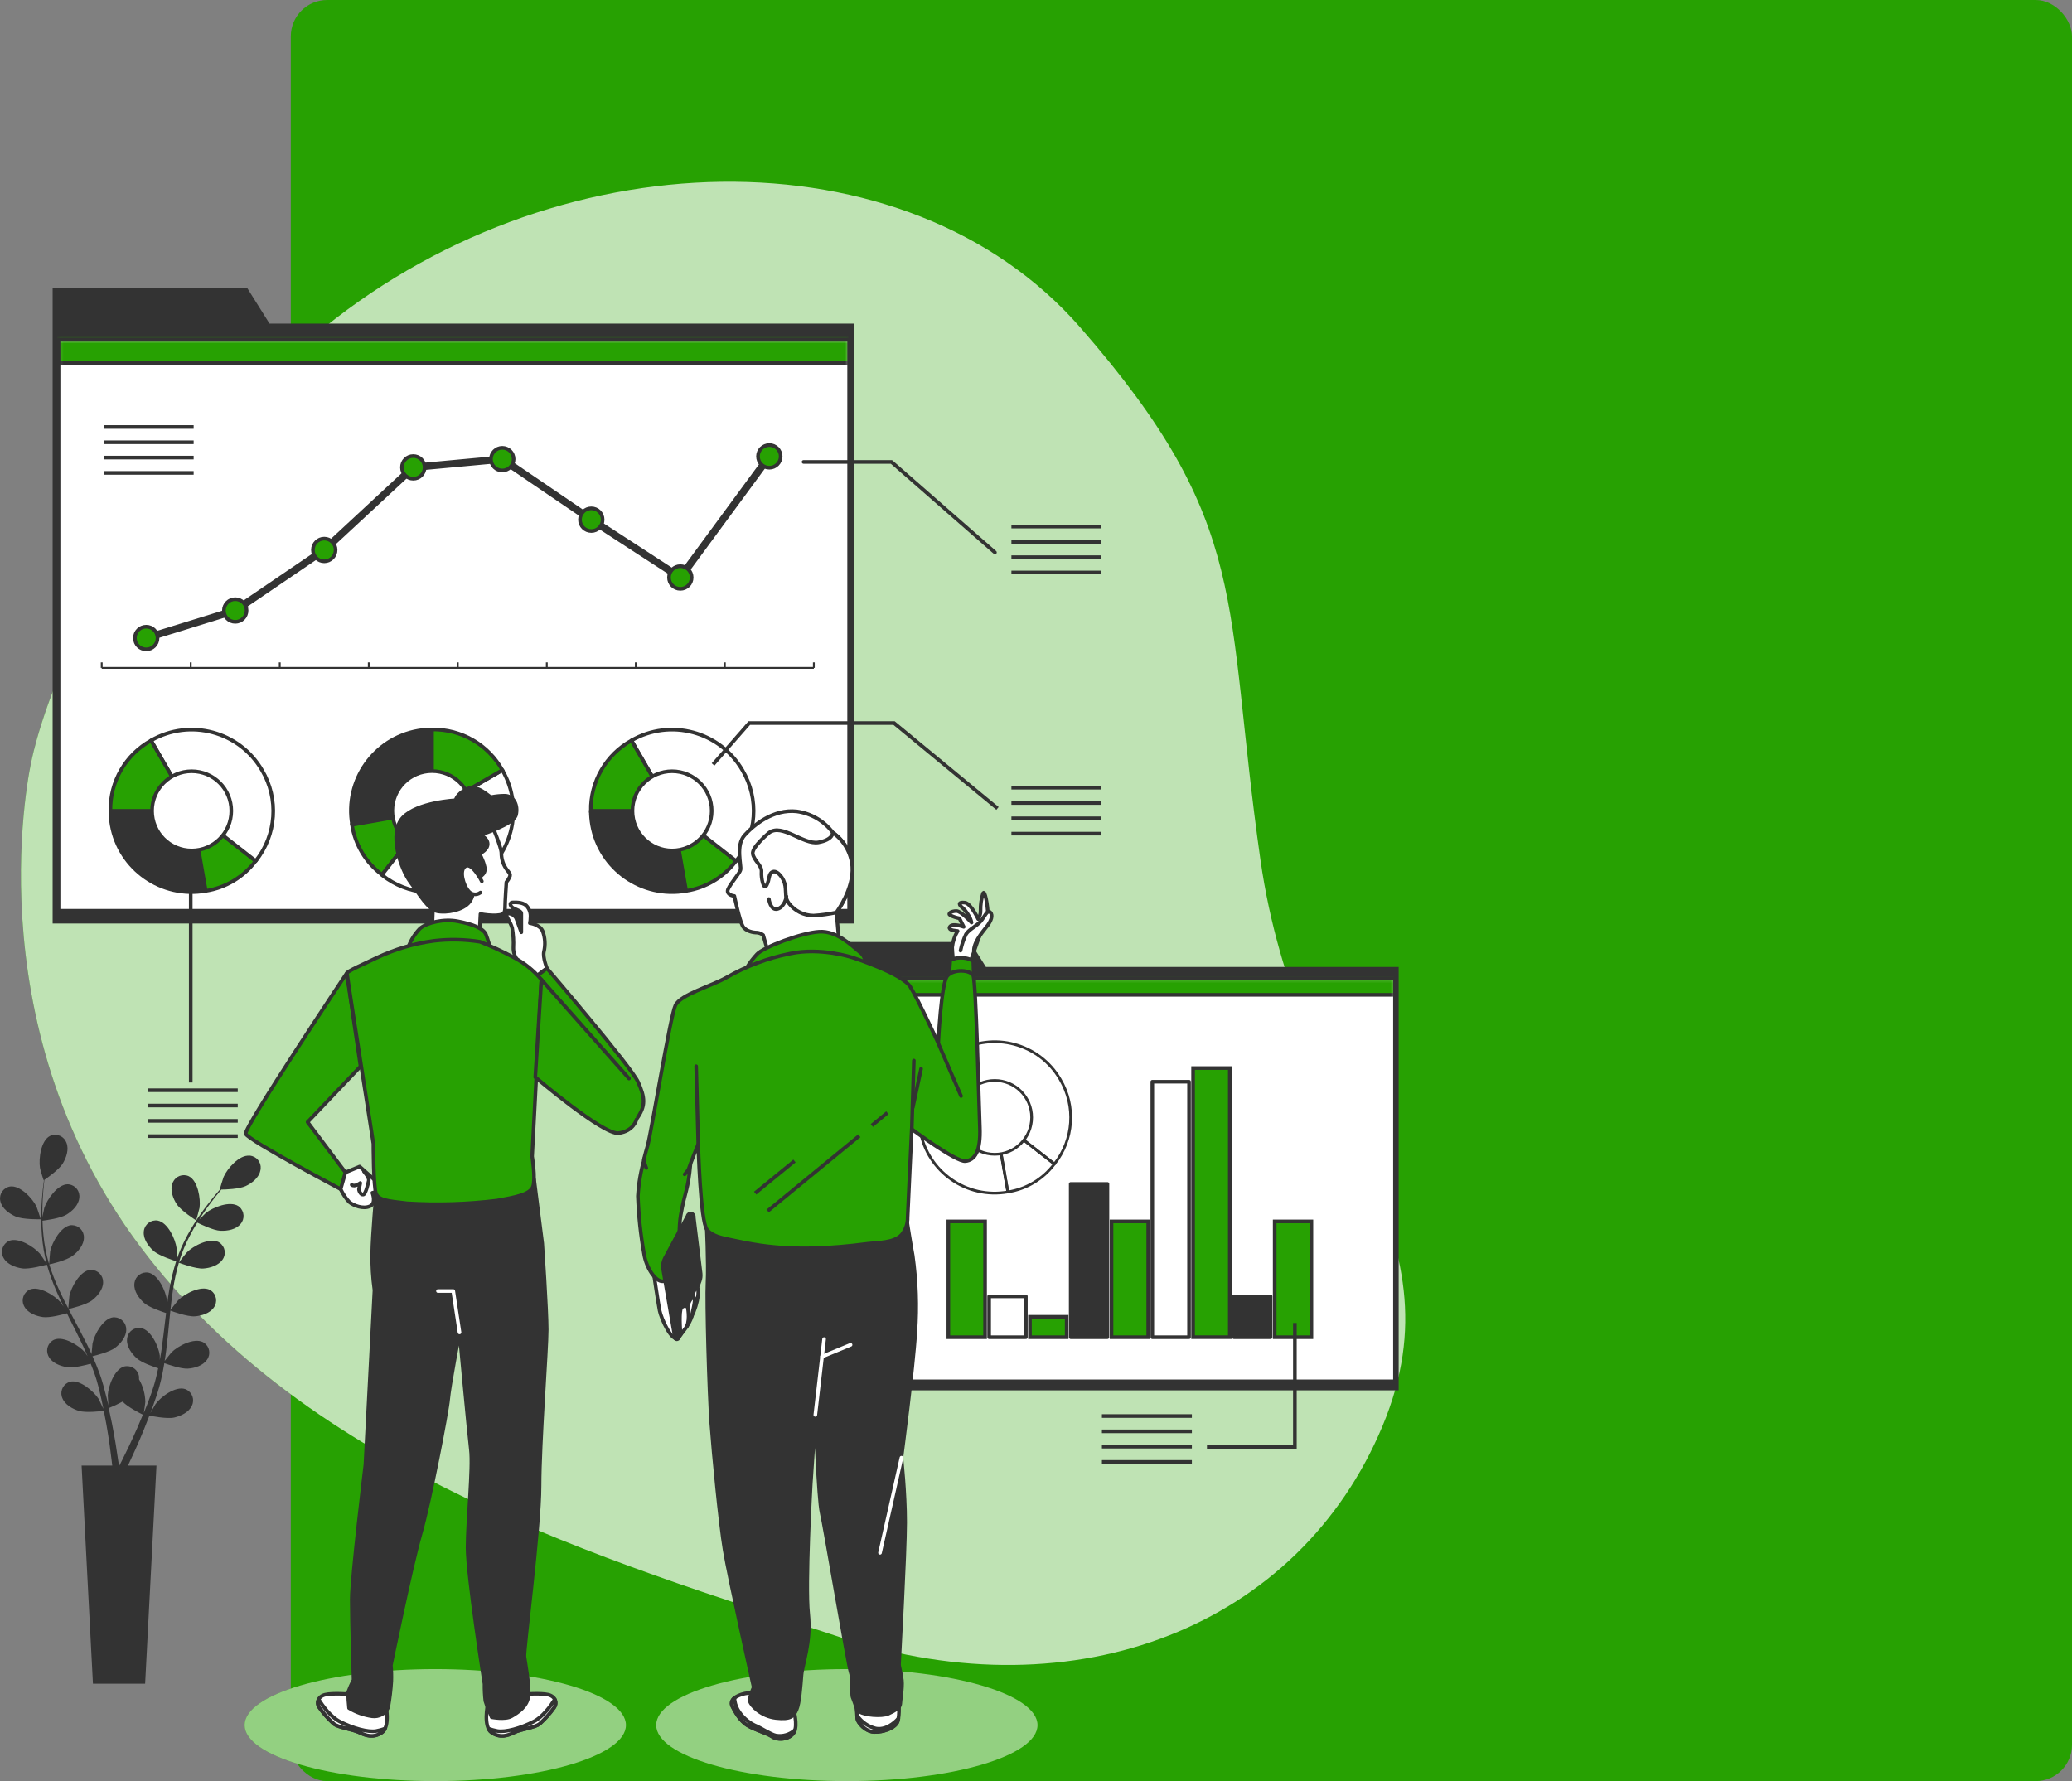
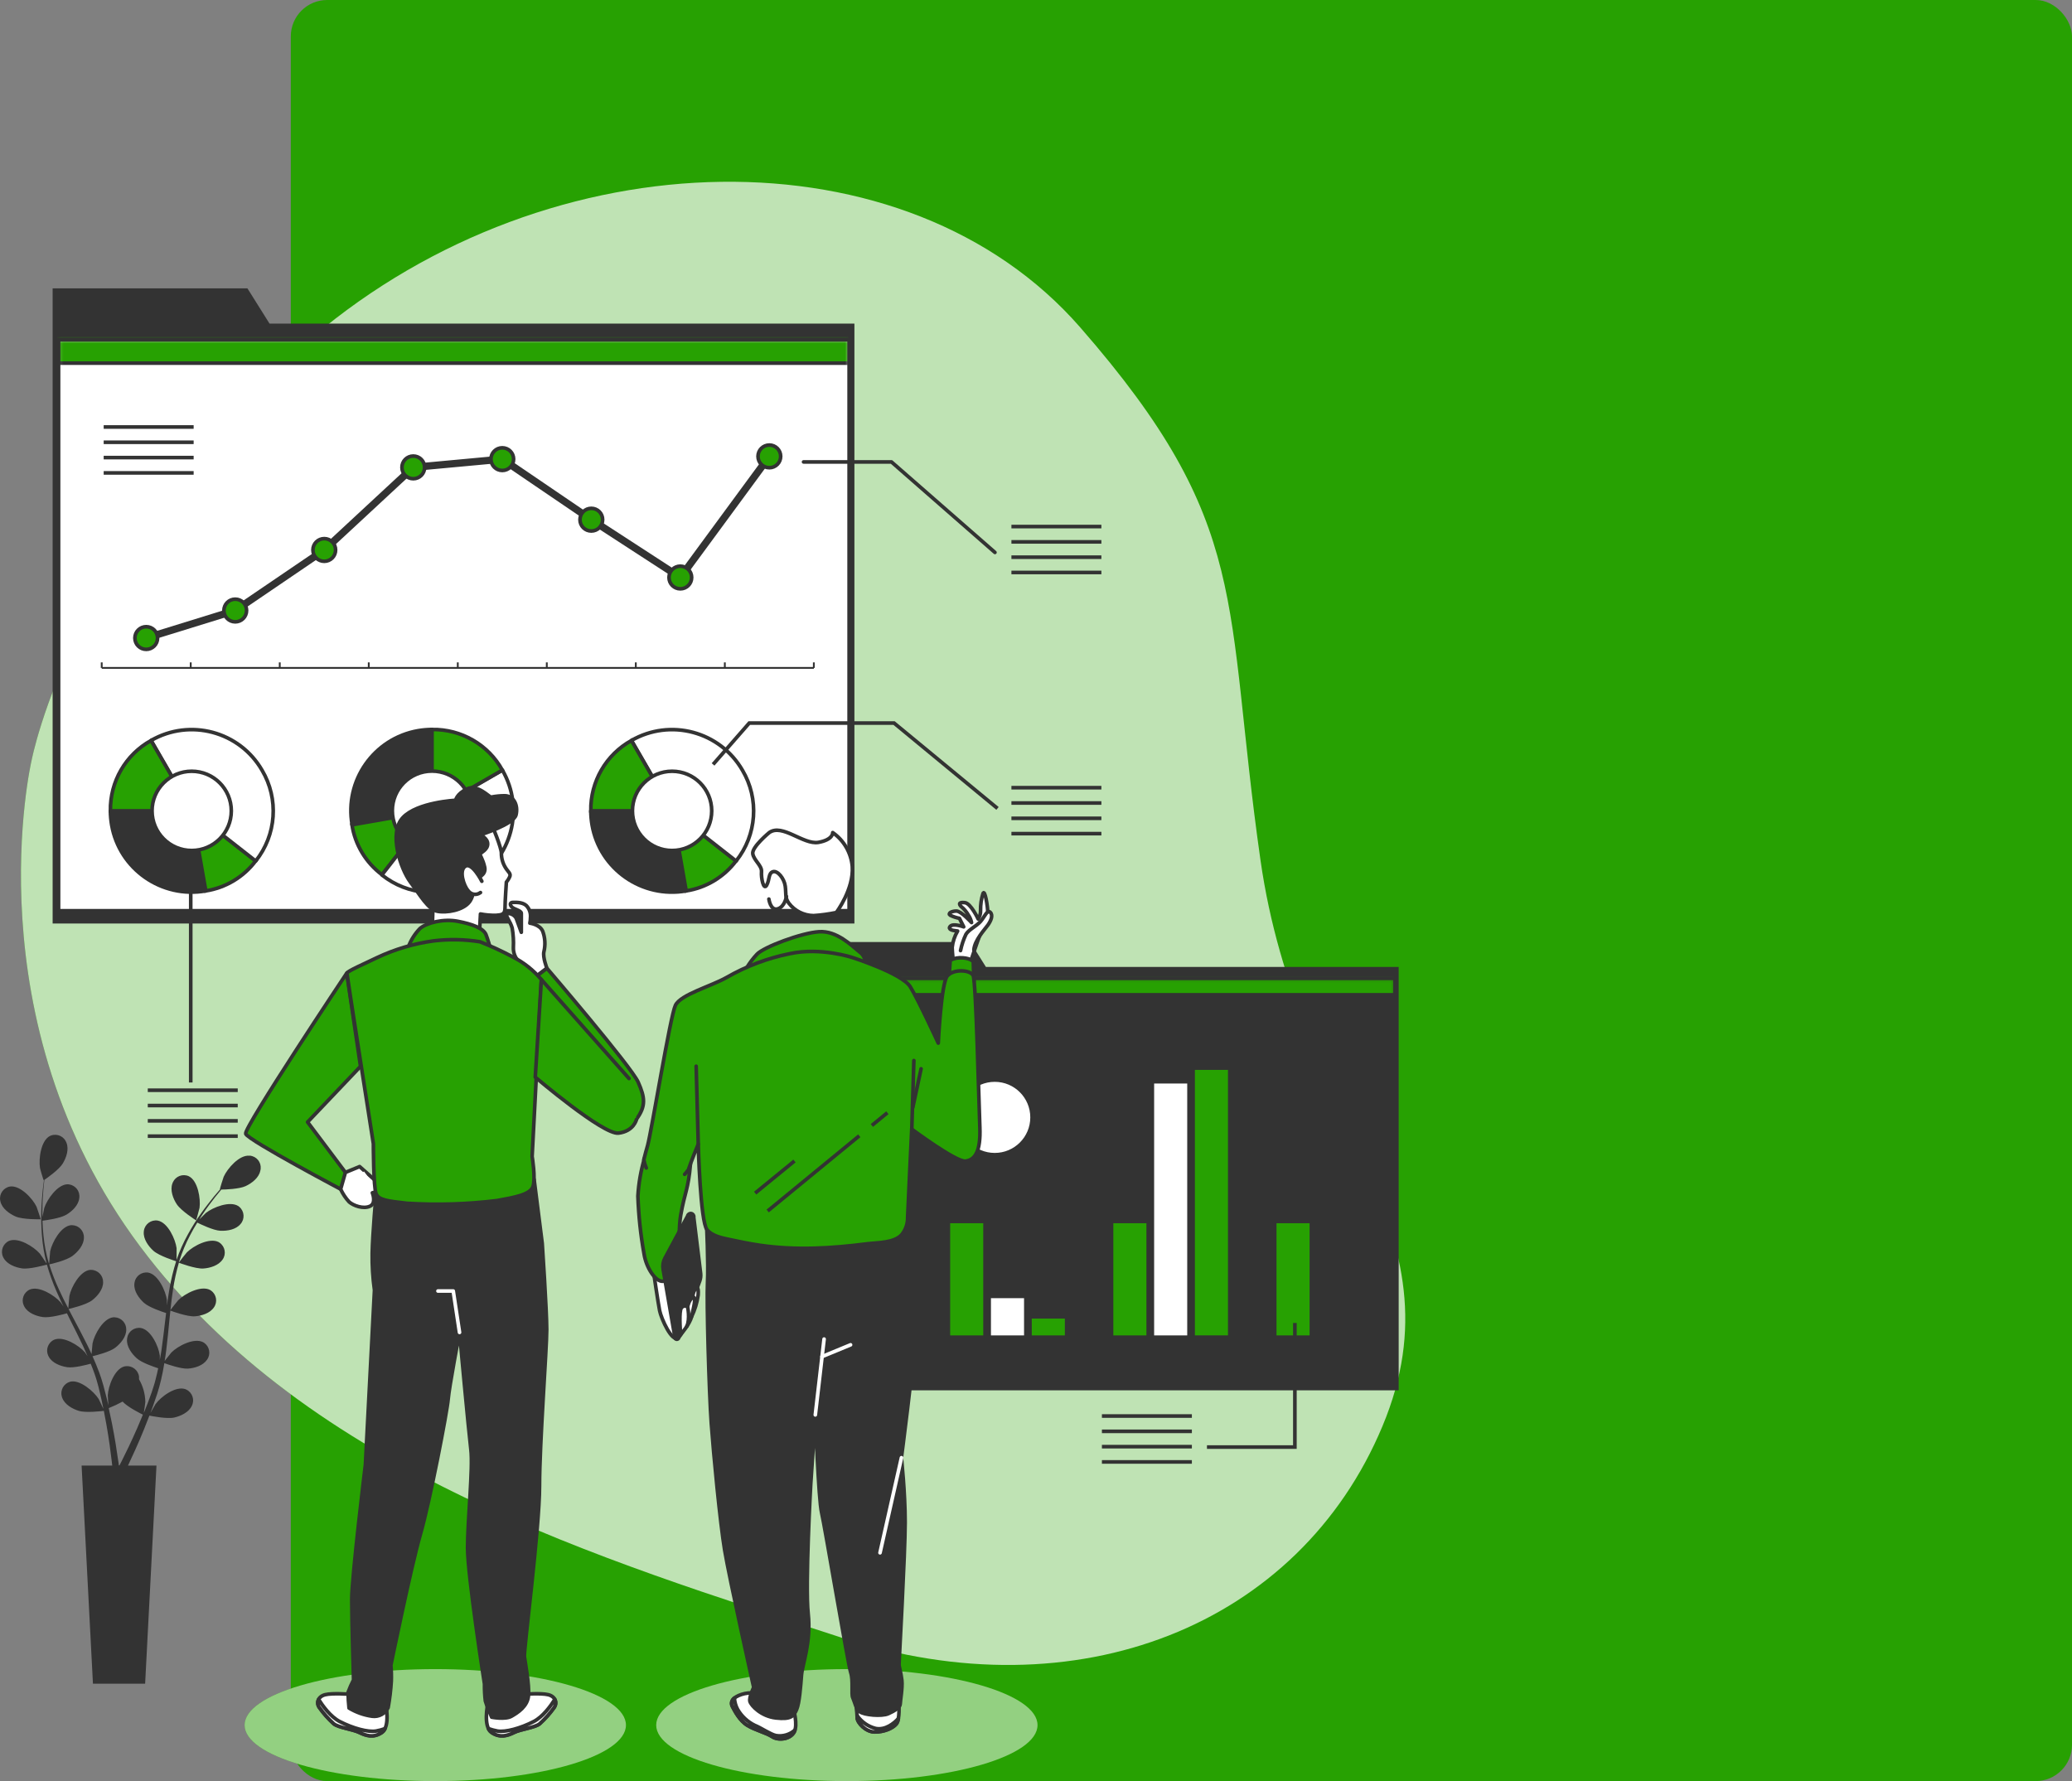
<svg xmlns="http://www.w3.org/2000/svg" width="570" height="490" viewBox="0 0 570 490" fill="none">
  <rect x="0" y="0" width="570" height="490" fill="#808080" stroke="none" />
  <rect x="80" width="490" height="490" rx="10" fill="#27A102" />
  <g clip-path="url(#clip0_372_6470)">
    <path d="M8.666 209.316C8.666 209.316 -7.978 280.658 38.48 342.824C84.938 404.99 166.047 429.165 231.209 450.439C296.371 471.712 357.404 447.141 380.3 392.382C403.196 337.622 356.946 308.121 346.751 236.602C336.557 165.084 344.671 144.487 297.131 90.029C249.591 35.572 151.962 36.872 85.957 92.776C19.953 148.679 8.666 209.316 8.666 209.316Z" fill="#27A102" />
    <path opacity="0.7" d="M8.666 209.316C8.666 209.316 -7.978 280.658 38.48 342.824C84.938 404.99 166.047 429.165 231.209 450.439C296.371 471.712 357.404 447.141 380.3 392.382C403.196 337.622 356.946 308.121 346.751 236.602C336.557 165.084 344.671 144.487 297.131 90.029C249.591 35.572 151.962 36.872 85.957 92.776C19.953 148.679 8.666 209.316 8.666 209.316Z" fill="white" />
    <path d="M271.218 266.01L266.922 259.155H229.098V266.01V268.476V382.499H384.773V266.01H271.218Z" fill="#333333" />
-     <path d="M383.753 269.152H230.252V380.013H383.753V269.152Z" fill="white" />
    <mask id="mask0_372_6470" style="mask-type:luminance" maskUnits="userSpaceOnUse" x="230" y="269" width="154" height="112">
      <path d="M383.753 269.152H230.252V380.013H383.753V269.152Z" fill="white" />
    </mask>
    <g mask="url(#mask0_372_6470)">
      <path d="M383.951 267.654H229.639V273.688H383.951V267.654Z" fill="#27A102" stroke="#333333" stroke-miterlimit="10" />
    </g>
    <path d="M383.753 269.152H230.252V380.013H383.753V269.152Z" stroke="#333333" stroke-linecap="round" stroke-linejoin="round" />
    <path d="M360.763 336.02H350.662V367.883H360.763V336.02Z" fill="#27A102" stroke="#333333" stroke-miterlimit="10" />
-     <path d="M349.538 356.638H339.438V367.883H349.538V356.638Z" fill="#333333" stroke="#333333" stroke-linecap="round" stroke-linejoin="round" />
    <path d="M338.314 293.838H328.213V367.873H338.314V293.838Z" fill="#27A102" stroke="#333333" stroke-miterlimit="10" />
    <path d="M327.101 297.593H317V367.883H327.101V297.593Z" fill="white" stroke="#333333" stroke-linecap="round" stroke-linejoin="round" />
    <path d="M315.876 336.02H305.775V367.883H315.876V336.02Z" fill="#27A102" stroke="#333333" stroke-miterlimit="10" />
    <path d="M304.652 325.711H294.551V367.883H304.652V325.711Z" fill="#333333" stroke="#333333" stroke-linecap="round" stroke-linejoin="round" />
    <path d="M293.437 362.256H283.336V367.883H293.437V362.256Z" fill="#27A102" stroke="#333333" stroke-miterlimit="10" />
    <path d="M282.212 356.638H272.111V367.883H282.212V356.638Z" fill="white" stroke="#333333" stroke-linecap="round" stroke-linejoin="round" />
    <path d="M270.988 336.02H260.887V367.883H270.988V336.02Z" fill="#27A102" stroke="#333333" stroke-miterlimit="10" />
    <path d="M273.652 307.413L277.262 327.917C265.944 329.924 255.146 322.372 253.149 311.064C252.93 309.858 252.826 308.64 252.826 307.413H273.652Z" stroke="#333333" stroke-width="0.75" stroke-linecap="round" stroke-linejoin="round" />
    <path d="M273.652 307.413L290.057 320.229C286.957 324.359 282.37 327.116 277.262 327.917L273.652 307.413Z" stroke="#333333" stroke-width="0.75" stroke-miterlimit="10" />
    <path d="M273.651 307.413L263.248 289.385C273.193 283.633 285.926 287.034 291.678 296.979C291.678 296.979 291.678 297 291.689 297C296.027 304.323 295.382 313.571 290.066 320.229L273.651 307.413Z" stroke="#333333" stroke-width="0.75" stroke-linecap="round" stroke-linejoin="round" />
    <path d="M273.651 317.556C279.258 317.556 283.804 313.01 283.804 307.403C283.804 301.795 279.258 297.25 273.651 297.25C268.044 297.25 263.498 301.795 263.498 307.403C263.498 313.01 268.044 317.556 273.651 317.556Z" fill="white" stroke="#333333" stroke-width="0.75" stroke-linecap="round" stroke-linejoin="round" />
    <path d="M303.133 389.562H327.881" stroke="#333333" stroke-miterlimit="10" />
    <path d="M303.133 393.776H327.881" stroke="#333333" stroke-miterlimit="10" />
    <path d="M303.133 397.989H327.881" stroke="#333333" stroke-miterlimit="10" />
    <path d="M303.133 402.191H327.881" stroke="#333333" stroke-miterlimit="10" />
    <path d="M356.217 363.962V398.103H332.031" stroke="#333333" stroke-miterlimit="10" />
    <path d="M74.15 89.031L68.064 79.325H14.48V89.031V92.526V254.068H235.047V89.031H74.15Z" fill="#333333" />
    <path d="M233.591 93.483H16.113V250.552H233.591V93.483Z" fill="white" />
    <mask id="mask1_372_6470" style="mask-type:luminance" maskUnits="userSpaceOnUse" x="16" y="93" width="218" height="158">
      <path d="M233.591 93.483H16.113V250.552H233.591V93.483Z" fill="white" />
    </mask>
    <g mask="url(#mask1_372_6470)">
      <path d="M233.882 91.361H15.25V99.901H233.882V91.361Z" fill="#27A102" stroke="#333333" stroke-miterlimit="10" />
    </g>
    <path d="M233.591 93.483H16.113V250.552H233.591V93.483Z" stroke="#333333" stroke-linecap="round" stroke-linejoin="round" />
    <path d="M27.982 183.747H223.885" stroke="#333333" stroke-width="0.5" stroke-miterlimit="10" />
    <path d="M27.982 183.747V182.228" stroke="#333333" stroke-width="0.5" stroke-miterlimit="10" />
    <path d="M52.471 183.747V182.228" stroke="#333333" stroke-width="0.5" stroke-miterlimit="10" />
    <path d="M76.959 183.747V182.228" stroke="#333333" stroke-width="0.5" stroke-miterlimit="10" />
    <path d="M101.447 183.747V182.228" stroke="#333333" stroke-width="0.5" stroke-miterlimit="10" />
    <path d="M125.934 183.747V182.228" stroke="#333333" stroke-width="0.5" stroke-miterlimit="10" />
    <path d="M150.422 183.747V182.228" stroke="#333333" stroke-width="0.5" stroke-miterlimit="10" />
    <path d="M174.91 183.747V182.228" stroke="#333333" stroke-width="0.5" stroke-miterlimit="10" />
    <path d="M199.398 183.747V182.228" stroke="#333333" stroke-width="0.5" stroke-miterlimit="10" />
    <path d="M223.885 183.747V182.228" stroke="#333333" stroke-width="0.5" stroke-miterlimit="10" />
    <path d="M64.714 167.955L40.227 175.528" stroke="#333333" stroke-width="2" stroke-miterlimit="10" stroke-linecap="round" />
    <path d="M89.203 151.301L64.715 167.955" stroke="#333333" stroke-width="2" stroke-miterlimit="10" stroke-linecap="round" />
    <path d="M113.691 128.581L89.203 151.301" stroke="#333333" stroke-width="2" stroke-miterlimit="10" stroke-linecap="round" />
    <path d="M138.177 126.314L113.689 128.581" stroke="#333333" stroke-width="2" stroke-miterlimit="10" stroke-linecap="round" />
    <path d="M162.666 142.968L138.178 126.314" stroke="#333333" stroke-width="2" stroke-miterlimit="10" stroke-linecap="round" />
    <path d="M187.154 158.874L162.666 142.968" stroke="#333333" stroke-width="2" stroke-miterlimit="10" stroke-linecap="round" />
    <path d="M211.642 125.554L187.154 158.874" stroke="#333333" stroke-width="2" stroke-miterlimit="10" stroke-linecap="round" />
    <path d="M40.226 172.408C41.953 172.408 43.347 173.802 43.347 175.529C43.347 177.255 41.953 178.649 40.226 178.649C38.499 178.649 37.105 177.255 37.105 175.529C37.105 173.802 38.499 172.408 40.226 172.408Z" fill="#27A102" stroke="#333333" stroke-miterlimit="10" />
    <path d="M64.715 164.835C66.441 164.835 67.835 166.229 67.835 167.955C67.835 169.682 66.441 171.076 64.715 171.076C62.988 171.076 61.594 169.682 61.594 167.955C61.594 166.229 62.988 164.835 64.715 164.835Z" fill="#27A102" stroke="#333333" stroke-miterlimit="10" />
    <path d="M89.203 148.18C90.93 148.18 92.324 149.574 92.324 151.301C92.324 153.028 90.93 154.422 89.203 154.422C87.476 154.422 86.082 153.028 86.082 151.301C86.082 149.574 87.476 148.18 89.203 148.18Z" fill="#27A102" stroke="#333333" stroke-miterlimit="10" />
    <path d="M113.691 125.461C115.418 125.461 116.812 126.855 116.812 128.581C116.812 130.308 115.418 131.702 113.691 131.702C111.964 131.702 110.57 130.308 110.57 128.581C110.57 126.855 111.964 125.461 113.691 125.461Z" fill="#27A102" stroke="#333333" stroke-miterlimit="10" />
    <path d="M138.177 123.193C139.904 123.193 141.298 124.587 141.298 126.314C141.298 128.04 139.904 129.434 138.177 129.434C136.451 129.434 135.057 128.04 135.057 126.314C135.057 124.587 136.451 123.193 138.177 123.193Z" fill="#27A102" stroke="#333333" stroke-miterlimit="10" />
    <path d="M162.666 139.847C164.393 139.847 165.786 141.241 165.786 142.968C165.786 144.695 164.393 146.089 162.666 146.089C160.939 146.089 159.545 144.695 159.545 142.968C159.545 141.241 160.939 139.847 162.666 139.847Z" fill="#27A102" stroke="#333333" stroke-miterlimit="10" />
    <path d="M187.154 155.753C188.881 155.753 190.275 157.147 190.275 158.874C190.275 160.601 188.881 161.995 187.154 161.995C185.427 161.995 184.033 160.601 184.033 158.874C184.033 157.147 185.427 155.753 187.154 155.753Z" fill="#27A102" stroke="#333333" stroke-miterlimit="10" />
    <path d="M211.642 122.433C213.369 122.433 214.763 123.827 214.763 125.554C214.763 127.281 213.369 128.675 211.642 128.675C209.915 128.675 208.521 127.281 208.521 125.554C208.521 123.827 209.915 122.433 211.642 122.433Z" fill="#27A102" stroke="#333333" stroke-miterlimit="10" />
    <path d="M118.839 223.037L96.869 226.917C94.726 214.757 102.84 203.168 115 201.025C116.28 200.807 117.58 200.692 118.881 200.692L118.839 223.037Z" fill="#333333" stroke="#333333" stroke-linecap="round" stroke-linejoin="round" />
    <path d="M118.84 223.037L105.088 240.649C100.646 237.32 97.681 232.4 96.828 226.917L118.84 223.037Z" fill="#27A102" stroke="#333333" stroke-miterlimit="10" />
    <path d="M118.84 223.037L138.199 211.865C144.389 222.548 140.758 236.228 130.075 242.417C130.054 242.417 130.044 242.438 130.023 242.449C122.148 247.13 112.203 246.433 105.057 240.701L118.84 223.037Z" fill="white" stroke="#333333" stroke-linecap="round" stroke-linejoin="round" />
    <path d="M118.84 223.037V200.692C126.86 200.557 134.309 204.853 138.199 211.865L118.84 223.037Z" fill="#27A102" stroke="#333333" stroke-miterlimit="10" />
    <path d="M118.83 233.939C124.851 233.939 129.732 229.058 129.732 223.037C129.732 217.016 124.851 212.135 118.83 212.135C112.809 212.135 107.928 217.016 107.928 223.037C107.928 229.058 112.809 233.939 118.83 233.939Z" fill="white" stroke="#333333" stroke-linecap="round" stroke-linejoin="round" />
    <path d="M52.73 223.079L56.61 245.091C44.46 247.234 32.861 239.12 30.718 226.969C30.718 226.969 30.718 226.969 30.718 226.959C30.5 225.68 30.375 224.379 30.375 223.079H52.73Z" fill="#333333" stroke="#333333" stroke-linecap="round" stroke-linejoin="round" />
    <path d="M52.73 223.079L70.342 236.842C67.013 241.273 62.082 244.238 56.611 245.091L52.73 223.079Z" fill="#27A102" stroke="#333333" stroke-miterlimit="10" />
    <path d="M52.732 223.079L41.549 203.72C52.243 197.551 65.912 201.213 72.091 211.906C76.762 219.781 76.065 229.726 70.343 236.873L52.732 223.079Z" fill="white" stroke="#333333" stroke-linecap="round" stroke-linejoin="round" />
    <path d="M52.731 223.079H30.376C30.241 215.058 34.537 207.61 41.549 203.72L52.731 223.079Z" fill="#27A102" stroke="#333333" stroke-miterlimit="10" />
    <path d="M52.73 233.981C58.751 233.981 63.632 229.1 63.632 223.079C63.632 217.058 58.751 212.177 52.73 212.177C46.709 212.177 41.828 217.058 41.828 223.079C41.828 229.1 46.709 233.981 52.73 233.981Z" fill="white" stroke="#333333" stroke-linecap="round" stroke-linejoin="round" />
    <path d="M184.886 223.079L188.767 245.091C176.616 247.234 165.017 239.12 162.875 226.969C162.875 226.969 162.875 226.969 162.875 226.959C162.656 225.68 162.531 224.379 162.531 223.079H184.886Z" fill="#333333" stroke="#333333" stroke-linecap="round" stroke-linejoin="round" />
    <path d="M184.887 223.079L202.498 236.842C199.17 241.273 194.239 244.238 188.767 245.091L184.887 223.079Z" fill="#27A102" stroke="#333333" stroke-miterlimit="10" />
    <path d="M184.886 223.079L173.703 203.72C184.397 197.551 198.066 201.213 204.245 211.906C208.916 219.781 208.219 229.726 202.498 236.873L184.886 223.079Z" fill="white" stroke="#333333" stroke-linecap="round" stroke-linejoin="round" />
    <path d="M184.886 223.079H162.53C162.395 215.058 166.691 207.61 173.703 203.72L184.886 223.079Z" fill="#27A102" stroke="#333333" stroke-miterlimit="10" />
    <path d="M184.886 233.981C190.907 233.981 195.788 229.1 195.788 223.079C195.788 217.058 190.907 212.177 184.886 212.177C178.865 212.177 173.984 217.058 173.984 223.079C173.984 229.1 178.865 233.981 184.886 233.981Z" fill="white" stroke="#333333" stroke-linecap="round" stroke-linejoin="round" />
    <path d="M28.523 117.471H53.271" stroke="#333333" stroke-miterlimit="10" />
    <path d="M28.523 121.674H53.271" stroke="#333333" stroke-miterlimit="10" />
    <path d="M28.523 125.887H53.271" stroke="#333333" stroke-miterlimit="10" />
    <path d="M28.523 130.1H53.271" stroke="#333333" stroke-miterlimit="10" />
    <path d="M221.057 127.083H245.243L273.704 151.977" stroke="#333333" stroke-linecap="round" stroke-linejoin="round" />
    <path d="M278.238 144.862H302.986" stroke="#333333" stroke-miterlimit="10" />
    <path d="M278.238 149.075H302.986" stroke="#333333" stroke-miterlimit="10" />
    <path d="M278.238 153.288H302.986" stroke="#333333" stroke-miterlimit="10" />
    <path d="M278.238 157.49H302.986" stroke="#333333" stroke-miterlimit="10" />
    <path d="M278.238 216.702H302.986" stroke="#333333" stroke-miterlimit="10" />
    <path d="M278.238 220.915H302.986" stroke="#333333" stroke-miterlimit="10" />
    <path d="M278.238 225.128H302.986" stroke="#333333" stroke-miterlimit="10" />
    <path d="M278.238 229.341H302.986" stroke="#333333" stroke-miterlimit="10" />
    <path d="M40.654 299.933H65.402" stroke="#333333" stroke-miterlimit="10" />
    <path d="M40.654 304.147H65.402" stroke="#333333" stroke-miterlimit="10" />
    <path d="M40.654 308.36H65.402" stroke="#333333" stroke-miterlimit="10" />
    <path d="M40.654 312.562H65.402" stroke="#333333" stroke-miterlimit="10" />
    <path d="M196.162 210.304L206.117 198.924H245.959L274.411 222.403" stroke="#333333" stroke-miterlimit="10" />
    <path d="M52.471 244.456V297.801" stroke="#333333" stroke-miterlimit="10" />
    <path d="M4.285 334.668C6.293 335.552 11.213 335.438 11.213 335.438C11.213 335.438 10.173 332.223 10.069 332.026C9.029 329.768 5.575 326.044 2.787 326.419C0.977 326.71 -0.25 328.416 0.051 330.226C0.072 330.34 0.093 330.465 0.124 330.58C0.592 332.494 2.569 333.919 4.285 334.668Z" fill="#333333" />
    <path d="M68.636 317.951C65.848 317.649 62.55 321.457 61.531 323.745C61.438 323.943 60.418 327.188 60.491 327.188H60.553C60.023 327.781 59.513 328.426 58.878 329.144C57.838 330.486 56.569 332.005 55.352 333.753C54.02 335.615 52.803 337.56 51.701 339.568C50.452 341.804 49.402 344.155 48.58 346.589V346.673V343.385C48.257 340.91 46.177 336.301 43.379 335.791C41.558 335.511 39.862 336.759 39.581 338.579C39.561 338.694 39.55 338.798 39.55 338.912C39.394 340.878 40.819 342.855 42.213 344.114C43.784 345.518 48.143 346.881 48.455 346.985C47.675 349.481 47.061 352.02 46.614 354.589C46.354 356.087 46.125 357.606 45.927 359.125V357.689C45.605 355.213 43.535 350.615 40.778 350.105C38.968 349.825 37.283 351.052 37.002 352.862C36.981 352.987 36.971 353.101 36.96 353.226C36.794 355.203 38.219 357.169 39.613 358.428C41.007 359.686 44.72 360.924 45.698 361.236L45.48 362.984C45.147 365.793 44.825 368.601 44.44 371.306C44.304 372.273 44.127 373.22 43.961 374.167V372.929C43.649 370.453 41.568 365.855 38.76 365.345C36.95 365.064 35.264 366.292 34.984 368.102C34.963 368.227 34.952 368.341 34.942 368.466C34.776 370.432 36.211 372.409 37.605 373.667C38.999 374.926 42.349 376.039 43.514 376.424C43.306 377.392 43.108 378.349 42.858 379.274C42.681 379.909 42.557 380.523 42.338 381.147L41.745 382.988C41.329 384.143 40.903 385.339 40.466 386.452C40.164 387.232 39.862 387.971 39.561 388.71C39.717 387.753 39.966 385.87 39.977 385.703C39.946 383.508 39.342 381.365 38.25 379.462C38.271 379.222 38.271 378.973 38.25 378.734C38.021 376.913 36.357 375.634 34.536 375.862C34.422 375.873 34.307 375.894 34.193 375.925C31.488 376.643 29.772 381.386 29.647 383.883C29.647 384.028 29.741 385.641 29.814 386.65C29.678 386.057 29.553 385.485 29.408 384.882C29.116 383.685 28.804 382.499 28.461 381.23C28.284 380.616 28.097 380.003 27.91 379.379C27.723 378.754 27.473 378.12 27.254 377.485C26.713 376.018 26.1 374.562 25.455 373.116C26.495 372.856 30.209 371.92 31.696 370.776C33.184 369.631 34.744 367.78 34.734 365.803C34.776 363.972 33.33 362.453 31.499 362.401C31.384 362.401 31.27 362.401 31.155 362.401C28.367 362.703 25.954 367.135 25.455 369.59C25.455 369.735 25.257 371.535 25.184 372.523C24.789 371.649 24.394 370.786 23.957 369.912C22.719 367.405 21.377 364.908 20.056 362.412C19.65 361.652 19.255 360.883 18.86 360.123C19.234 360.03 23.666 359.01 25.33 357.731C26.807 356.597 28.378 354.735 28.367 352.758C28.409 350.927 26.963 349.409 25.132 349.356C25.018 349.356 24.903 349.356 24.789 349.356C22.001 349.658 19.588 354.09 19.088 356.534C19.088 356.722 18.818 359.312 18.787 359.967C17.913 358.282 17.049 356.597 16.28 354.891C15.208 352.602 14.303 350.251 13.544 347.838C13.721 347.838 18.339 346.797 20.045 345.435C21.533 344.301 23.104 342.439 23.083 340.462C23.135 338.631 21.699 337.113 19.869 337.061C19.754 337.061 19.629 337.061 19.515 337.061C16.727 337.362 14.313 341.804 13.804 344.249C13.804 344.436 13.523 347.224 13.512 347.734C13.512 347.588 13.409 347.453 13.367 347.307C12.67 344.873 12.202 342.376 11.952 339.859C11.796 338.465 11.723 337.133 11.682 335.833C12.566 335.719 16.581 335.188 18.256 334.179C19.931 333.17 21.616 331.537 21.814 329.571C22.064 327.75 20.794 326.086 18.974 325.836C18.86 325.826 18.745 325.815 18.631 325.805C15.832 325.805 12.951 329.966 12.181 332.317C12.181 332.452 11.858 333.815 11.661 334.803V333.045C11.661 330.965 11.796 328.988 11.931 327.272C12.015 326.304 12.108 325.42 12.202 324.598C13.013 324.047 16.248 321.758 17.247 320.125C18.246 318.492 19.015 316.235 18.287 314.393C17.674 312.666 15.78 311.772 14.064 312.386C13.95 312.427 13.835 312.469 13.731 312.521C11.245 313.8 10.61 318.762 10.995 321.269C10.995 321.488 11.973 324.754 12.035 324.723H12.087C11.973 325.514 11.869 326.367 11.765 327.293C11.598 329.009 11.422 330.944 11.37 333.076C11.297 335.365 11.349 337.654 11.536 339.932C11.734 342.491 12.16 345.019 12.805 347.505V347.598C12.368 346.901 11.068 345.008 10.954 344.873C9.32 342.99 5.045 340.296 2.465 341.388C0.801 342.158 0.072 344.145 0.842 345.809C0.884 345.913 0.936 346.007 0.998 346.101C1.955 347.827 4.233 348.68 6.075 348.951C8.155 349.252 12.545 347.983 12.899 347.911C13.617 350.418 14.501 352.883 15.552 355.276C16.155 356.67 16.81 358.053 17.476 359.437C17.081 358.854 16.717 358.334 16.654 358.261C15.021 356.378 10.756 353.684 8.176 354.776C6.512 355.536 5.783 357.502 6.543 359.156C6.595 359.26 6.647 359.374 6.709 359.478C7.656 361.216 9.934 362.069 11.786 362.339C13.637 362.609 17.424 361.6 18.412 361.299L19.192 362.89C20.462 365.418 21.741 367.936 22.916 370.443C23.333 371.327 23.718 372.211 24.092 373.095C23.738 372.575 23.437 372.138 23.385 372.055C21.741 370.162 17.476 367.478 14.896 368.57C13.232 369.33 12.504 371.296 13.263 372.95C13.315 373.054 13.367 373.168 13.429 373.272C14.386 375.009 16.665 375.862 18.506 376.133C20.347 376.403 23.78 375.488 24.955 375.165C25.32 376.081 25.684 376.996 25.996 377.901C26.193 378.525 26.433 379.118 26.599 379.753C26.765 380.388 26.942 381.001 27.109 381.615C27.4 382.811 27.702 384.039 27.951 385.214C28.139 386.036 28.295 386.816 28.451 387.597C28.045 386.712 27.223 384.996 27.14 384.861C25.808 382.78 21.939 379.441 19.286 380.127C17.528 380.627 16.509 382.447 16.997 384.216C17.029 384.33 17.07 384.455 17.122 384.559C17.798 386.411 19.921 387.607 21.699 388.148C23.666 388.751 28.024 388.2 28.565 388.148C28.825 389.438 29.064 390.707 29.273 391.914C30.011 396.075 30.458 399.56 30.739 401.994C30.791 402.431 30.833 402.816 30.875 403.19H22.448L25.569 463.203H39.925L43.046 403.19H35.202L35.379 402.826C36.419 400.579 37.948 397.354 39.54 393.412C40.05 392.163 40.58 390.821 41.1 389.448C41.62 389.552 45.927 390.426 47.935 389.979C49.755 389.563 51.961 388.533 52.782 386.733C53.594 385.1 52.928 383.113 51.285 382.302C51.17 382.25 51.066 382.198 50.952 382.156C48.299 381.261 44.252 384.237 42.765 386.317C42.681 386.442 41.87 387.836 41.381 388.72L42.016 387.024C42.432 385.87 42.827 384.705 43.243 383.456C43.431 382.843 43.618 382.229 43.795 381.605C43.971 380.98 44.127 380.315 44.294 379.659C44.658 378.151 44.949 376.591 45.209 375.02C46.25 375.394 49.828 376.643 51.701 376.518C53.573 376.393 55.862 375.696 56.975 374.042C58.025 372.554 57.672 370.495 56.184 369.444C56.08 369.371 55.976 369.309 55.862 369.246C53.375 367.956 48.923 370.287 47.144 372.086C47.04 372.201 45.906 373.605 45.303 374.396C45.449 373.449 45.605 372.502 45.719 371.545C46.073 368.768 46.333 365.949 46.603 363.13C46.687 362.277 46.78 361.413 46.874 360.56C47.227 360.695 51.492 362.277 53.584 362.131C55.446 361.996 57.745 361.32 58.858 359.666C59.908 358.168 59.555 356.108 58.057 355.057C57.953 354.984 57.849 354.922 57.745 354.859C55.258 353.58 50.806 355.9 49.027 357.699C48.892 357.835 47.279 359.863 46.884 360.404C47.092 358.511 47.3 356.628 47.592 354.776C47.966 352.28 48.507 349.814 49.204 347.39C49.37 347.453 53.812 349.128 55.955 348.982C57.817 348.847 60.116 348.16 61.24 346.506C62.291 345.008 61.926 342.938 60.418 341.887C60.324 341.825 60.22 341.763 60.127 341.7C57.63 340.421 53.178 342.74 51.399 344.55C51.264 344.686 49.516 346.87 49.235 347.286C49.235 347.151 49.298 346.995 49.35 346.86C50.109 344.446 51.087 342.106 52.273 339.869C52.907 338.621 53.584 337.466 54.27 336.353C55.071 336.749 58.722 338.527 60.668 338.6C62.613 338.673 64.933 338.257 66.181 336.728C67.388 335.355 67.252 333.253 65.869 332.047C65.786 331.974 65.692 331.901 65.599 331.828C63.268 330.278 58.577 332.14 56.621 333.701C56.517 333.784 55.581 334.741 54.821 335.49C55.144 335.001 55.456 334.45 55.768 334.013C56.944 332.244 58.119 330.705 59.18 329.342C59.783 328.582 60.356 327.896 60.886 327.261C61.926 327.261 65.827 327.126 67.565 326.315C69.302 325.503 71.185 324.037 71.59 322.154C72.111 320.406 71.122 318.575 69.375 318.055C69.135 317.982 68.886 317.941 68.636 317.92V317.951ZM37.824 392.715C36.138 396.584 34.588 399.747 33.486 401.942L32.872 403.138H32.685C32.685 402.701 32.57 402.233 32.497 401.713C32.154 399.248 31.623 395.731 30.791 391.55C30.531 390.228 30.23 388.824 29.907 387.389C31.218 386.868 32.487 386.265 33.725 385.589C35.16 387.149 38.833 388.959 39.311 389.188C38.812 390.405 38.312 391.602 37.824 392.715Z" fill="#333333" />
    <path d="M53.969 335.75C53.969 335.75 54.863 332.483 54.894 332.275C55.238 329.8 54.447 324.806 51.93 323.589C50.265 322.84 48.309 323.589 47.56 325.254C47.508 325.368 47.467 325.472 47.425 325.586C46.749 327.449 47.602 329.748 48.622 331.287C49.807 333.128 53.969 335.75 53.969 335.75Z" fill="#333333" />
    <path d="M232.968 490C261.935 490 285.418 483.102 285.418 474.594C285.418 466.085 261.935 459.187 232.968 459.187C204 459.187 180.518 466.085 180.518 474.594C180.518 483.102 204 490 232.968 490Z" fill="#27A102" />
    <path opacity="0.5" d="M232.968 490C261.935 490 285.418 483.102 285.418 474.594C285.418 466.085 261.935 459.187 232.968 459.187C204 459.187 180.518 466.085 180.518 474.594C180.518 483.102 204 490 232.968 490Z" fill="white" />
-     <path d="M229.119 229.05C226.706 225.867 223.138 223.776 219.185 223.225C212.797 222.517 207.409 226.917 204.85 229.757C202.291 232.597 203.997 238.079 203.716 239.265C203.435 240.451 200.023 244.082 200.169 245.226C200.314 246.37 202.01 246.495 202.01 246.495C202.01 246.495 203.435 253.174 204.288 254.734C205.141 256.294 207.409 256.575 208.262 256.575C208.876 256.627 209.469 256.867 209.947 257.252L211.268 261.86L230.68 257.428L230.107 251.041C230.107 251.041 234.934 244.654 234.508 238.412C234.196 234.647 232.219 231.214 229.119 229.05Z" fill="white" stroke="#333333" stroke-linecap="round" stroke-linejoin="round" />
    <path d="M225.144 231.744C220.983 232.452 215.209 226.491 211.62 229.05C211.62 229.05 206.794 233.024 207.085 234.865C207.376 236.706 209.634 238.131 209.488 239.827C209.342 241.523 210.06 245.08 210.913 243.52C211.766 241.96 211.34 240.254 212.619 239.827C213.899 239.401 215.74 241.679 216.021 243.801C216.302 245.923 215.875 246.922 217.009 248.482C218.632 250.615 221.149 251.873 223.823 251.894C225.924 251.759 228.005 251.468 230.064 251.041C230.064 251.041 234.891 244.654 234.465 238.412C234.153 234.647 232.176 231.214 229.076 229.05C229.076 229.05 229.263 231.006 225.144 231.744Z" fill="white" stroke="#333333" stroke-linecap="round" stroke-linejoin="round" />
    <path d="M211.518 247.348C211.518 247.348 211.944 250.615 213.931 250.043C215.918 249.47 216.344 246.641 216.344 246.641" stroke="#333333" stroke-linecap="round" stroke-linejoin="round" />
    <path d="M205.421 266.229C206.233 264.898 207.169 263.649 208.24 262.515C210.082 260.528 220.526 256.617 225.353 256.326C230.18 256.034 234.143 260.008 236.411 261.86C237.701 262.723 238.304 264.305 237.919 265.803C232.364 264.086 226.508 263.608 220.744 264.377C215.304 265.085 209.895 266.104 204.568 267.415L205.421 266.229Z" fill="#27A102" stroke="#333333" stroke-linecap="round" stroke-linejoin="round" />
    <path d="M179.758 349.689C179.758 349.689 181.037 358.448 181.464 360.581C181.89 362.713 184.928 369.61 186.665 367.977C188.402 366.344 188.985 360.799 188.132 358.022C187.279 355.244 185.999 350.126 185.791 349.481C185.583 348.836 179.758 349.689 179.758 349.689Z" fill="white" stroke="#333333" stroke-linecap="round" stroke-linejoin="round" />
    <path d="M177.324 318.585C176.304 321.998 175.68 325.524 175.482 329.082C175.67 334.418 176.231 339.724 177.178 344.977C177.761 348.763 180.299 352.592 182.286 352.498C188.392 352.217 186.124 340.868 187.258 334.335C188.392 327.802 189.339 327.386 189.952 320.146" fill="#27A102" />
    <path d="M177.324 318.585C176.304 321.998 175.68 325.524 175.482 329.082C175.67 334.418 176.231 339.724 177.178 344.977C177.761 348.763 180.299 352.592 182.286 352.498C188.392 352.217 186.124 340.868 187.258 334.335C188.392 327.802 189.339 327.386 189.952 320.146" stroke="#333333" stroke-linecap="round" stroke-linejoin="round" />
    <path d="M206.711 465.731C205.483 465.731 204.266 465.98 203.142 466.48C201.353 467.301 200.906 468.414 201.509 469.528C202.113 470.641 203.434 473.324 205.597 474.656C207.761 475.988 210.726 476.664 212.432 477.777C214.138 478.89 217.342 478.515 218.465 476.508C219.589 474.5 218.237 470.037 218.237 470.037C215.73 469.413 213.264 468.622 210.872 467.655C208.271 466.48 206.711 465.731 206.711 465.731Z" fill="white" stroke="#333333" stroke-linecap="round" stroke-linejoin="round" />
    <path d="M218.466 476.508C218.549 476.331 218.622 476.144 218.684 475.956C217.269 477.226 215.355 477.787 213.483 477.475C211.995 477.174 209.322 475.322 207.605 474.646C205.639 473.678 204.006 472.159 202.914 470.266C202.394 469.299 202.092 468.238 202.03 467.145C201.26 467.676 201.031 468.716 201.509 469.517C202.102 470.63 203.434 473.314 205.598 474.646C207.761 475.977 210.726 476.653 212.432 477.766C214.138 478.88 217.342 478.526 218.466 476.508Z" fill="white" stroke="#333333" stroke-linecap="round" stroke-linejoin="round" />
    <path d="M235.287 467.634C235.287 467.634 235.807 471.13 235.807 472.544C235.807 473.959 238.189 476.487 240.644 476.487C243.099 476.487 245.544 475.519 246.584 474.261C247.625 473.002 247.261 468.602 247.261 468.602C247.261 468.602 237.586 470.089 235.287 467.634Z" fill="white" stroke="#333333" stroke-linecap="round" stroke-linejoin="round" />
    <path d="M246.585 474.261C246.887 473.824 247.074 473.325 247.136 472.794C245.951 474.115 243.568 476.04 240.895 475.519C238.835 474.999 237.035 473.751 235.818 472.014V472.544C235.818 473.959 238.201 476.487 240.656 476.487C243.111 476.487 245.545 475.519 246.585 474.261Z" fill="white" stroke="#333333" stroke-linecap="round" stroke-linejoin="round" />
    <path d="M194.352 336.187C194.352 336.187 194.914 347.817 194.633 352.831C194.352 357.845 195.06 383.196 195.673 391.57C196.287 399.944 198.087 418.815 199.356 426.471C200.625 434.127 207.345 464.222 207.345 464.222C207.345 464.222 205.982 466.948 206.305 468.082C206.627 469.216 209.363 472.17 213.452 472.628C217.54 473.085 218.33 472.17 219.131 470.349C219.932 468.529 220.265 463.765 220.494 460.821C220.723 457.877 223.178 451.874 222.325 443.927C221.472 435.979 223.032 408.308 223.032 408.308L224.312 389.292C224.312 389.292 225.165 412.563 226.018 416.11C226.871 419.657 233.3 457.96 234.028 460.113C234.756 462.267 234.142 466.126 234.59 467.041C235.037 467.957 235.391 469.985 236.525 470.901C237.658 471.816 242.537 472.263 244.358 471.462C246.178 470.661 247.645 469.652 247.645 468.851C247.645 468.05 248.332 464.316 248.103 462.267C247.874 460.217 247.312 458.522 247.312 457.96C247.312 457.398 249.008 427.179 249.008 418.815C249.008 410.451 247.967 401.068 247.967 401.068C247.967 401.068 251.234 376.382 251.796 366.448C252.295 359.437 252.056 352.404 251.088 345.445C250.527 342.47 249.528 336.083 249.528 336.083C249.528 336.083 237.606 339.776 228.244 340.056C218.882 340.337 215.615 341.045 210.362 339.776C205.109 338.506 198.16 336.655 197.598 336.228C197.036 335.802 193.78 334.2 194.352 336.187Z" fill="#333333" stroke="#333333" stroke-linecap="round" stroke-linejoin="round" />
    <path d="M224.291 389.25L226.704 368.393" stroke="white" stroke-linecap="round" stroke-linejoin="round" />
    <path d="M226.133 373.22L233.987 369.974" stroke="white" stroke-linecap="round" stroke-linejoin="round" />
    <path d="M247.988 401.026L242.09 427.189" stroke="white" stroke-linecap="round" stroke-linejoin="round" />
    <path d="M267.078 264.357C267.078 264.357 268.919 258.843 269.585 257.168C270.251 255.493 271.759 253.663 271.759 251.499C271.759 249.335 270.916 244.477 270.417 245.819C269.939 247.327 269.72 248.909 269.751 250.49C269.783 251.322 269.554 252.144 269.086 252.83C269.086 252.83 267.078 248.493 265.413 248.326C263.749 248.16 263.739 248.659 264.373 249.366C265.216 250.043 265.913 250.875 266.433 251.811C266.839 252.414 267.13 253.09 267.265 253.808C267.265 253.808 264.425 250.635 263.104 250.635C261.783 250.635 260.597 251.301 261.429 251.811C262.23 252.196 263.073 252.477 263.936 252.643L265.112 254.984C265.112 254.984 262.272 253.944 261.429 254.817C260.587 255.691 262.272 255.972 262.272 255.972L263.437 256.138C262.615 257.512 262.105 259.051 261.939 260.643C262.001 262.328 262.168 264.003 262.438 265.657L267.078 264.357Z" fill="white" stroke="#333333" stroke-linecap="round" stroke-linejoin="round" />
    <path d="M264.238 261.517C264.561 259.956 265.06 258.437 265.747 257.002C266.579 255.67 268.587 254.838 269.752 253.496C270.917 252.154 271.593 250.157 272.425 250.989C273.257 251.821 272.592 253.33 271.759 254.505C270.927 255.681 268.087 258.666 267.91 261.35" fill="white" />
    <path d="M264.238 261.517C264.561 259.956 265.06 258.437 265.747 257.002C266.579 255.67 268.587 254.838 269.752 253.496C270.917 252.154 271.593 250.157 272.425 250.989C273.257 251.821 272.592 253.33 271.759 254.505C270.927 255.681 268.087 258.666 267.91 261.35" stroke="#333333" stroke-linecap="round" stroke-linejoin="round" />
    <path d="M261.064 269.194L261.397 264.19C262.479 263.618 263.696 263.389 264.913 263.514C267.077 263.68 267.743 264.554 267.743 264.554L267.909 270.068L261.064 269.194Z" fill="#27A102" stroke="#333333" stroke-linecap="round" stroke-linejoin="round" />
    <path d="M188.34 323.069C188.632 322.788 188.881 322.476 189.1 322.133C189.1 322.133 189.1 322.237 189.162 322.393C190.202 319.272 192.085 314.757 192.085 314.757C192.085 314.757 192.647 336.041 194.499 338.309C195.924 340.077 198.66 340.577 200.74 341.024C203.528 341.617 206.326 342.199 209.146 342.605C218.934 344.02 228.744 343.448 238.512 342.189C241.363 341.825 246.065 342.012 248.124 339.588C249.175 338.257 249.726 336.603 249.685 334.907C249.685 334.335 250.819 310.638 250.819 310.638C250.819 310.638 263.021 319.719 265.58 319.438C268.139 319.158 269.835 316.879 269.554 310.076C269.273 303.273 268.513 269.911 267.702 268.351C266.891 266.791 262.313 266.51 260.607 268.497C258.901 270.484 258.111 286.972 258.111 286.972C258.111 286.972 252.681 275.165 250.413 271.472C248.145 267.779 234.382 263.389 234.382 263.389C234.382 263.389 225.727 260.549 217.353 262.349C211.205 263.576 205.297 265.802 199.856 268.923C195.601 271.337 187.227 273.604 185.802 276.58C184.377 279.555 179.28 311.064 178.146 315.184C177.813 316.359 177.438 317.66 177.105 319.054C177.251 319.834 177.48 320.593 177.792 321.321" fill="#27A102" />
    <path d="M188.34 323.069C188.632 322.788 188.881 322.476 189.1 322.133C189.1 322.133 189.1 322.237 189.162 322.393C190.202 319.272 192.085 314.757 192.085 314.757C192.085 314.757 192.647 336.041 194.499 338.309C195.924 340.077 198.66 340.577 200.74 341.024C203.528 341.617 206.326 342.199 209.146 342.605C218.934 344.02 228.744 343.448 238.512 342.189C241.363 341.825 246.065 342.012 248.124 339.588C249.175 338.257 249.726 336.603 249.685 334.907C249.685 334.335 250.819 310.638 250.819 310.638C250.819 310.638 263.021 319.719 265.58 319.438C268.139 319.158 269.835 316.879 269.554 310.076C269.273 303.273 268.513 269.911 267.702 268.351C266.891 266.791 262.313 266.51 260.607 268.497C258.901 270.484 258.111 286.972 258.111 286.972C258.111 286.972 252.681 275.165 250.413 271.472C248.145 267.779 234.382 263.389 234.382 263.389C234.382 263.389 225.727 260.549 217.353 262.349C211.205 263.576 205.297 265.802 199.856 268.923C195.601 271.337 187.227 273.604 185.802 276.58C184.377 279.555 179.28 311.064 178.146 315.184C177.813 316.359 177.438 317.66 177.105 319.054C177.251 319.834 177.48 320.593 177.792 321.321" stroke="#333333" stroke-linecap="round" stroke-linejoin="round" />
    <path d="M239.844 309.629L244.119 306.123" stroke="#333333" stroke-miterlimit="10" />
    <path d="M211.184 333.159L236.389 312.469" stroke="#333333" stroke-miterlimit="10" />
    <path d="M207.74 328.239L218.559 319.397" stroke="#333333" stroke-miterlimit="10" />
    <path d="M189.161 334.543L182.92 346.132C182.42 347.057 182.243 348.118 182.42 349.159L185.666 367.883C185.645 368.175 185.853 368.424 186.144 368.456C186.436 368.476 186.685 368.268 186.706 367.977L192.49 352.425C192.729 351.759 192.823 351.052 192.74 350.345L190.846 334.876C190.94 334.408 190.638 333.961 190.17 333.867C189.702 333.773 189.255 334.075 189.161 334.543Z" fill="#333333" stroke="#333333" stroke-linecap="round" stroke-linejoin="round" />
-     <path d="M258.1 286.972L264.383 301.525" stroke="#333333" stroke-linecap="round" stroke-linejoin="round" />
    <path d="M190.223 362.287C191.138 360.404 191.762 358.396 192.054 356.326C192.272 353.642 191.523 353.85 190.878 355.359C190.233 356.867 190.223 362.287 190.223 362.287Z" fill="white" stroke="#333333" stroke-linecap="round" stroke-linejoin="round" />
    <path d="M187.227 367.197C187.227 367.197 189.796 364.211 190.223 362.287C190.649 360.362 191.71 356.524 190.649 356.95C189.588 357.377 189.151 359.509 189.151 359.509C188.589 359.124 187.82 359.27 187.435 359.832C187.32 359.988 187.258 360.175 187.227 360.373C186.8 362.079 187.227 367.197 187.227 367.197Z" fill="white" stroke="#333333" stroke-linecap="round" stroke-linejoin="round" />
    <path d="M189.152 359.509C189.152 359.509 189.891 362.755 188.943 364.908" stroke="#333333" stroke-linecap="round" stroke-linejoin="round" />
    <path d="M250.828 310.638L251.401 291.767" stroke="#333333" stroke-linecap="round" stroke-linejoin="round" />
    <path d="M251.109 304.677L253.388 294.035" stroke="#333333" stroke-linecap="round" stroke-linejoin="round" />
    <path d="M192.086 314.757L191.514 293.328" stroke="#333333" stroke-linecap="round" stroke-linejoin="round" />
    <path d="M119.745 490C148.712 490 172.195 483.102 172.195 474.594C172.195 466.085 148.712 459.187 119.745 459.187C90.778 459.187 67.295 466.085 67.295 474.594C67.295 483.102 90.778 490 119.745 490Z" fill="#27A102" />
    <path opacity="0.5" d="M119.745 490C148.712 490 172.195 483.102 172.195 474.594C172.195 466.085 148.712 459.187 119.745 459.187C90.778 459.187 67.295 466.085 67.295 474.594C67.295 483.102 90.778 490 119.745 490Z" fill="white" />
    <path d="M141.227 260.674C141.321 258.874 141.206 257.075 140.894 255.306C140.384 253.465 139.209 252.289 139.375 251.613C139.542 250.937 141.56 251.447 142.07 252.789C142.579 254.131 143.412 256.482 143.412 256.482V251.28C143.412 250.438 141.393 250.24 140.728 249.439C140.062 248.638 140.551 248.264 141.061 248.264C141.57 248.264 143.578 248.087 144.754 249.096C145.627 249.98 146.064 251.218 145.929 252.456C145.929 252.966 145.877 253.465 145.763 253.964C145.763 253.964 148.446 254.297 149.279 256.149C149.965 257.969 150.09 259.956 149.622 261.849C149.279 263.368 150.454 266.385 150.454 266.385L146.928 269.069C146.928 269.069 144.077 266.052 142.569 264.367C141.664 263.347 141.185 262.026 141.227 260.674Z" fill="white" stroke="#333333" stroke-linecap="round" stroke-linejoin="round" />
    <path d="M150.454 266.375L146.928 269.059C146.928 269.059 166.329 308.588 168.17 309.951C170.011 311.314 172.331 311.636 175.056 307.944C177.782 304.251 177.407 301.9 175.556 297.707C173.704 293.515 150.454 266.375 150.454 266.375Z" fill="#27A102" stroke="#333333" stroke-linecap="round" stroke-linejoin="round" />
    <path d="M135.421 227.178C135.421 227.178 137.928 233.18 137.928 234.688C137.918 236.103 138.303 237.486 139.052 238.693C139.801 239.942 140.685 240.316 140.175 241.315C139.946 241.814 139.655 242.272 139.301 242.688C139.301 242.688 138.927 248.076 138.927 249.824C138.927 251.572 138.053 251.696 136.43 251.821C135.005 251.842 133.58 251.717 132.176 251.447L131.926 256.201C131.926 256.201 125.913 255.452 123.542 255.452H118.912L119.162 248.076C117.768 245.34 116.603 242.49 115.656 239.567C113.909 234.907 116.27 229.716 120.93 227.968C121.409 227.791 121.908 227.646 122.418 227.552C126.704 226.751 131.094 226.626 135.421 227.178Z" fill="white" stroke="#333333" stroke-linecap="round" stroke-linejoin="round" />
    <path d="M131.198 241.564C131.198 241.564 133.83 240.815 133.331 238.558C132.832 236.301 131.958 235.312 132.083 234.938C132.207 234.563 134.163 233.804 134.163 232.181C134.163 230.558 132.083 229.685 132.083 229.685C132.083 229.685 141.341 226.803 141.965 224.171C142.589 221.539 141.341 218.918 138.844 218.918C137.586 218.918 136.327 219.053 135.089 219.292C134.59 219.292 131.334 215.662 128.462 217.045C125.591 218.429 125.342 220.166 125.342 220.166C125.342 220.166 114.835 220.676 110.83 224.92C106.825 229.164 110.206 239.068 112.911 242.688C115.615 246.308 117.789 250.199 120.296 250.698C122.803 251.197 127.433 250.448 129.18 248.076C130.928 245.705 130.054 242.064 130.054 242.064L131.198 241.564Z" fill="#333333" stroke="#333333" stroke-linecap="round" stroke-linejoin="round" />
    <path d="M132.551 242.449C132.551 242.449 129.919 237.195 128.047 238.288C126.174 239.38 127.547 243.676 128.796 245.049C129.545 246.11 131.022 246.37 132.083 245.611C132.114 245.59 132.145 245.569 132.177 245.549" fill="white" />
    <path d="M132.551 242.449C132.551 242.449 129.919 237.195 128.047 238.288C126.174 239.38 127.547 243.676 128.796 245.049C129.545 246.11 131.022 246.37 132.083 245.611C132.114 245.59 132.145 245.569 132.177 245.549" stroke="#333333" stroke-linecap="round" stroke-linejoin="round" />
    <path d="M112.401 260.331C113.109 258.51 114.17 256.856 115.522 255.452C117.395 253.829 122.024 252.706 125.925 253.455C129.826 254.204 132.936 255.327 133.685 257.085C134.257 258.594 134.715 260.144 135.058 261.714C135.058 261.714 131.438 259.956 124.302 259.956C120.183 259.915 116.084 260.549 112.162 261.839L112.401 260.331Z" fill="#27A102" stroke="#333333" stroke-linecap="round" stroke-linejoin="round" />
    <path d="M96.204 466.105C96.204 466.105 91.45 465.731 89.453 466.23C87.455 466.729 86.946 468.477 87.83 469.725C88.995 471.369 90.326 472.877 91.824 474.23C93.073 475.27 97.026 475.728 98.825 476.601C100.625 477.475 102.706 478.235 105.067 476.601C107.428 474.968 106.107 468.851 106.107 468.851C106.107 468.851 100.209 469.85 96.204 466.105Z" fill="white" stroke="#333333" stroke-linecap="round" stroke-linejoin="round" />
    <path d="M103.454 476.227C101.207 476.601 97.077 475.478 93.447 473.605C90.898 472.284 88.714 469.226 87.653 467.53C87.288 468.238 87.361 469.091 87.829 469.725C88.995 471.369 90.326 472.877 91.824 474.23C93.072 475.27 97.025 475.728 98.825 476.601C100.625 477.475 102.705 478.235 105.067 476.601C105.441 476.341 105.732 475.977 105.92 475.561C105.119 475.852 104.297 476.071 103.454 476.227Z" fill="white" stroke="#333333" stroke-linecap="round" stroke-linejoin="round" />
    <path d="M144.076 466.105C144.076 466.105 148.83 465.731 150.828 466.23C152.825 466.729 153.335 468.477 152.461 469.725C151.296 471.369 149.954 472.877 148.456 474.23C147.208 475.27 143.203 475.728 141.455 476.601C139.707 477.475 137.575 478.235 135.213 476.601C132.852 474.968 134.173 468.851 134.173 468.851C134.173 468.851 140.071 469.85 144.076 466.105Z" fill="white" stroke="#333333" stroke-linecap="round" stroke-linejoin="round" />
    <path d="M136.827 476.227C139.074 476.601 143.204 475.478 146.834 473.605C149.383 472.284 151.567 469.226 152.628 467.53C152.992 468.238 152.93 469.08 152.462 469.725C151.297 471.369 149.955 472.877 148.457 474.23C147.209 475.27 143.204 475.728 141.456 476.601C139.708 477.475 137.576 478.235 135.214 476.601C134.84 476.341 134.549 475.977 134.361 475.561C135.162 475.842 135.984 476.071 136.827 476.227Z" fill="white" stroke="#333333" stroke-linecap="round" stroke-linejoin="round" />
    <path d="M103.518 327.896C103.518 327.896 102.477 339.536 102.394 344.79C102.342 348.181 102.55 351.562 103.018 354.922L100.522 402.972C100.522 402.972 96.766 433.878 96.766 440.005C96.766 446.132 97.266 462.152 97.266 462.152C96.704 463.244 96.204 464.378 95.768 465.533C95.768 466.989 95.851 468.456 96.017 469.902C97.973 471.078 100.137 471.847 102.394 472.16C104.215 472.399 105.983 471.431 106.774 469.777C107.21 467.374 107.502 464.94 107.647 462.495C107.699 461.039 107.658 459.572 107.523 458.116C107.523 458.116 113.026 431.215 115.657 422.081C118.289 412.948 123.043 388.169 123.293 384.923C123.543 381.677 126.414 366.531 126.414 366.531C126.414 366.531 128.921 393.682 129.535 398.779C130.148 403.877 128.629 418.149 128.629 425.826C128.629 433.503 133.279 463.265 133.279 463.265C133.259 464.836 133.342 466.396 133.519 467.957C133.768 468.997 135.256 472.409 135.256 472.409C135.256 472.409 138.959 473.148 140.697 472.16C142.434 471.171 145.138 469.444 145.388 466.48C145.638 463.515 144.504 457.513 144.265 455.786C144.025 454.059 148.426 420.677 148.426 408.818C148.426 396.959 150.402 371.233 150.402 365.803C150.402 360.373 149.164 342.064 149.164 342.064L146.938 324.515C146.938 324.515 126.362 332.265 103.518 327.896Z" fill="#333333" stroke="#333333" stroke-linecap="round" stroke-linejoin="round" />
    <path d="M126.414 366.562L124.687 355.172H120.484" stroke="white" stroke-linecap="round" stroke-linejoin="round" />
    <path d="M95.393 267.717C95.393 267.717 67.087 310.18 67.587 311.907C68.086 313.634 95.268 327.979 95.268 327.979L95.018 322.538L84.616 308.693L99.179 293.369L95.393 267.717Z" fill="#27A102" stroke="#333333" stroke-linecap="round" stroke-linejoin="round" />
    <path d="M95.018 322.549L98.929 320.936L103.09 324.629C103.09 324.629 104.536 327.656 103.475 327.906L102.435 328.156C102.435 328.156 103.61 331.006 101.769 331.849C99.928 332.691 97.234 331.682 96.058 330.673C95.091 329.633 94.3 328.437 93.707 327.147L95.018 322.549Z" fill="white" stroke="#333333" stroke-linecap="round" stroke-linejoin="round" />
    <path d="M100.106 322.268C100.106 322.268 101.624 323.953 101.447 324.785C101.271 325.618 100.615 328.478 99.939 328.645C99.263 328.811 98.597 327.469 98.764 326.97C98.909 326.471 99.024 325.971 99.107 325.462C99.107 325.462 97.588 326.637 96.756 325.961" fill="white" />
-     <path d="M100.106 322.268C100.106 322.268 101.624 323.953 101.447 324.785C101.271 325.618 100.615 328.478 99.939 328.645C99.263 328.811 98.597 327.469 98.764 326.97C98.909 326.471 99.024 325.971 99.107 325.462C99.107 325.462 97.588 326.637 96.756 325.961" stroke="#333333" stroke-linecap="round" stroke-linejoin="round" />
    <path d="M132.051 259.093C127.827 258.417 123.531 258.333 119.287 258.843C113.877 259.582 108.614 261.142 103.683 263.472C100.562 264.97 95.434 267.228 95.434 267.727C95.434 268.226 102.715 314.643 102.715 314.643C102.715 314.643 102.715 326.658 103.464 328.406C104.213 330.153 106.471 330.413 111.974 331.037C120.244 331.547 128.535 331.297 136.753 330.288C141.632 329.404 145.886 328.655 146.635 326.408C147.384 324.161 146.386 318.149 146.386 318.149L148.934 269.495C146.76 266.905 144.076 264.783 141.06 263.254C138.136 261.693 135.13 260.3 132.051 259.093Z" fill="#27A102" stroke="#333333" stroke-linecap="round" stroke-linejoin="round" />
    <path d="M173.038 296.709L148.935 269.495L147.25 296.334C147.25 296.334 165.912 312.229 170.136 311.73C174.359 311.231 175.087 307.985 175.087 307.985" fill="#27A102" />
    <path d="M173.038 296.709L148.935 269.495L147.25 296.334C147.25 296.334 165.912 312.229 170.136 311.73C174.359 311.231 175.087 307.985 175.087 307.985" stroke="#333333" stroke-linecap="round" stroke-linejoin="round" />
  </g>
  <defs>
    <clipPath id="clip0_372_6470">
      <rect width="386.583" height="440" fill="white" transform="translate(0 50)" />
    </clipPath>
  </defs>
</svg>